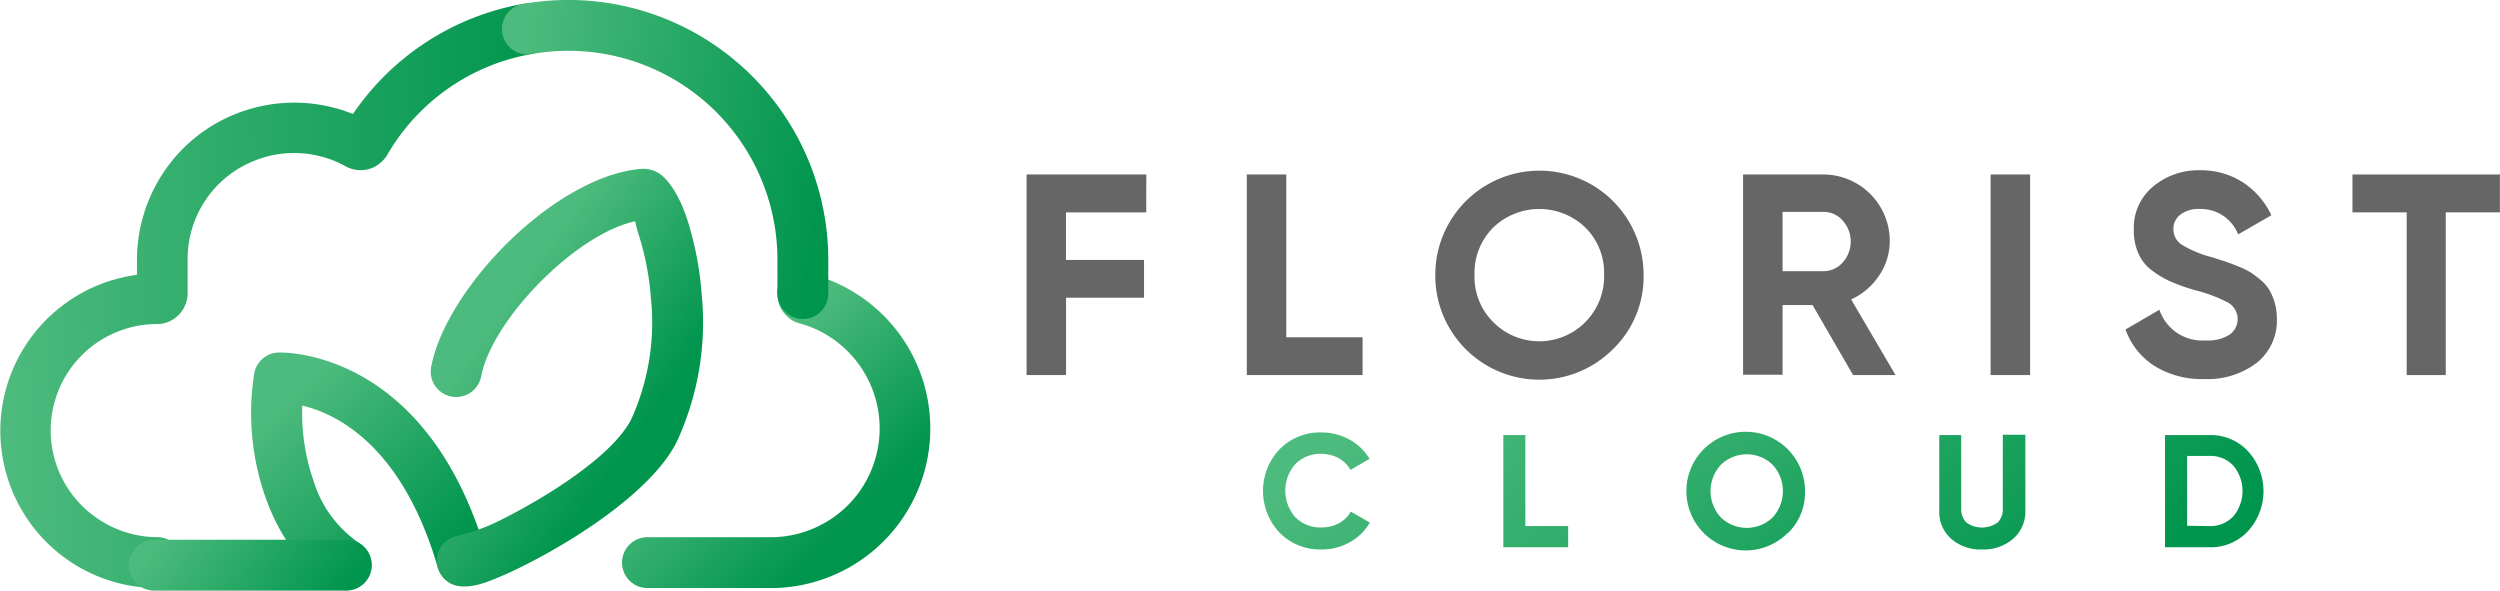
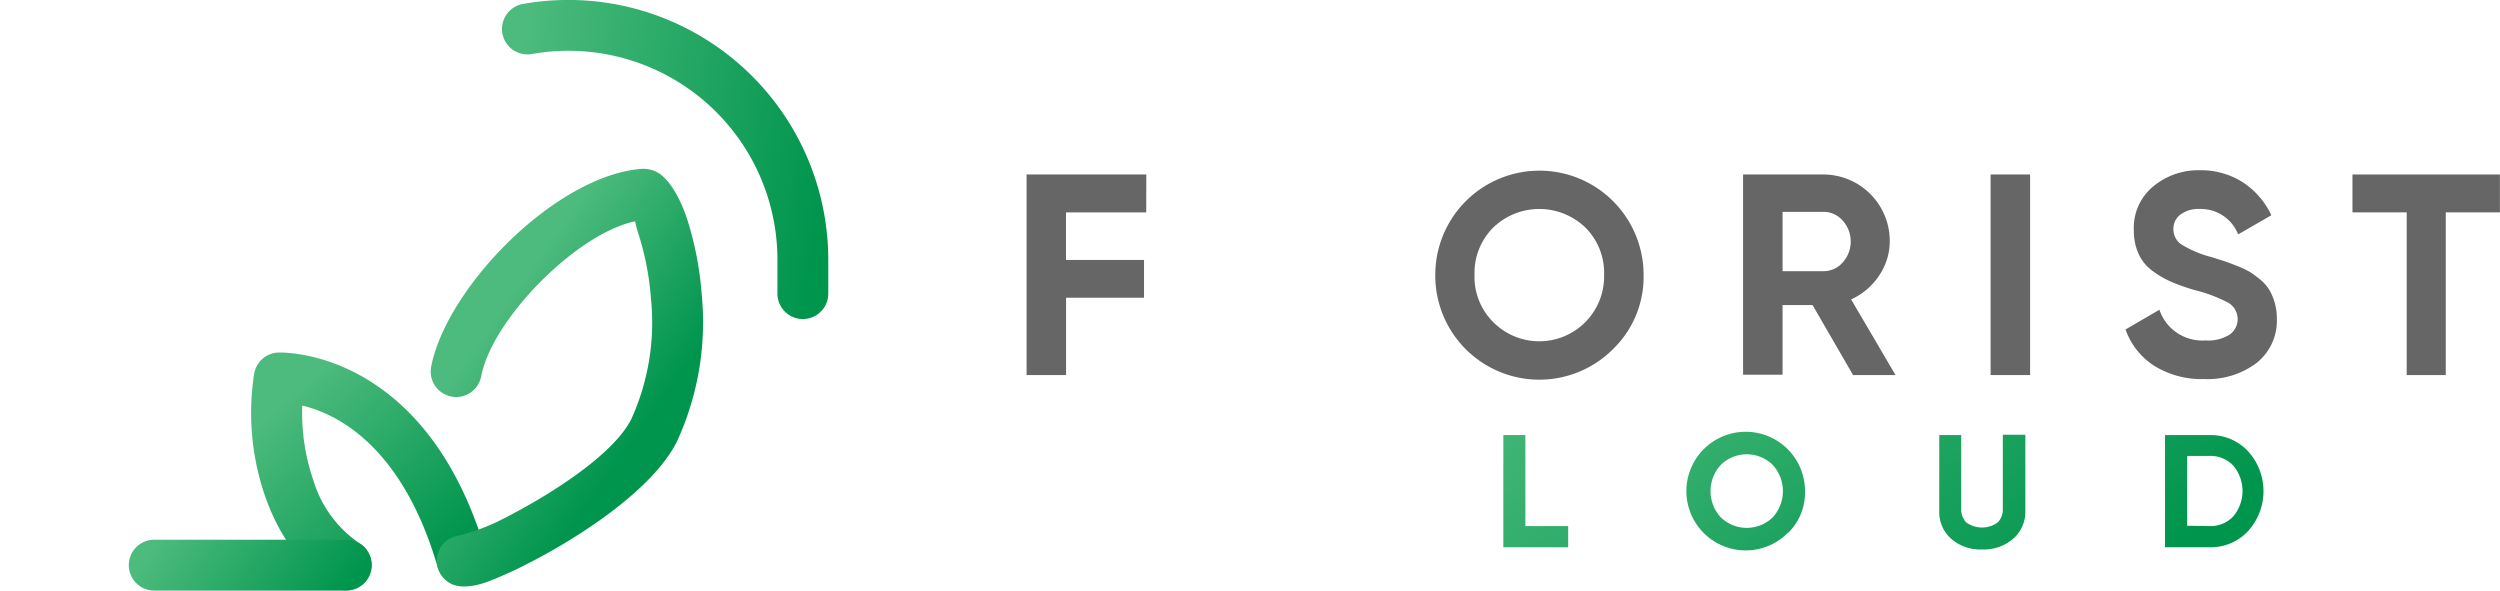
<svg xmlns="http://www.w3.org/2000/svg" xmlns:xlink="http://www.w3.org/1999/xlink" viewBox="0 0 295.01 69.69">
  <defs>
    <style>.cls-1{isolation:isolate;}.cls-10,.cls-11,.cls-12,.cls-13,.cls-2,.cls-3,.cls-4,.cls-5,.cls-6,.cls-7,.cls-9{fill-rule:evenodd;}.cls-2{fill:url(#GradientFill_1);}.cls-3{fill:url(#GradientFill_1-2);}.cls-4,.cls-6,.cls-7{mix-blend-mode:multiply;}.cls-4{fill:url(#GradientFill_1-3);}.cls-5{fill:url(#GradientFill_1-4);}.cls-6{fill:url(#GradientFill_1-5);}.cls-7{fill:url(#GradientFill_1-6);}.cls-8{fill:#666;}.cls-9{fill:url(#GradientFill_1-7);}.cls-10{fill:url(#GradientFill_1-8);}.cls-11{fill:url(#GradientFill_1-9);}.cls-12{fill:url(#GradientFill_1-10);}.cls-13{fill:url(#GradientFill_1-11);}</style>
    <linearGradient id="GradientFill_1" x1="98.82" y1="62.88" x2="83.8" y2="47.14" gradientUnits="userSpaceOnUse">
      <stop offset="0" stop-color="#00954d" />
      <stop offset="1" stop-color="#4dbb7d" />
    </linearGradient>
    <linearGradient id="GradientFill_1-2" x1="65.18" y1="34.51" x2="0.29" y2="35.55" xlink:href="#GradientFill_1" />
    <linearGradient id="GradientFill_1-3" x1="97.17" y1="21.22" x2="59.97" y2="15.43" xlink:href="#GradientFill_1" />
    <linearGradient id="GradientFill_1-4" x1="50.57" y1="66.7" x2="33.01" y2="47.75" xlink:href="#GradientFill_1" />
    <linearGradient id="GradientFill_1-5" x1="38.17" y1="72.97" x2="20.9" y2="60.39" xlink:href="#GradientFill_1" />
    <linearGradient id="GradientFill_1-6" x1="75.01" y1="51.47" x2="57.29" y2="38.94" xlink:href="#GradientFill_1" />
    <linearGradient id="GradientFill_1-7" x1="186.79" y1="98.44" x2="153.94" y2="55.45" xlink:href="#GradientFill_1" />
    <linearGradient id="GradientFill_1-8" x1="211.55" y1="100.94" x2="167.51" y2="43.32" xlink:href="#GradientFill_1" />
    <linearGradient id="GradientFill_1-9" x1="222.44" y1="79.26" x2="190.89" y2="37.98" xlink:href="#GradientFill_1" />
    <linearGradient id="GradientFill_1-10" x1="245.13" y1="71.31" x2="205.9" y2="19.97" xlink:href="#GradientFill_1" />
    <linearGradient id="GradientFill_1-11" x1="261.55" y1="60.41" x2="223.89" y2="11.13" xlink:href="#GradientFill_1" />
  </defs>
  <g class="cls-1">
    <g id="Layer_2" data-name="Layer 2">
      <g id="Слой_1" data-name="Слой 1">
-         <path class="cls-2" d="M91.68,34.69a3,3,0,0,1,5.24-2A18.84,18.84,0,0,1,91.4,69.39h-15a3,3,0,0,1,0-6H91.26a12.86,12.86,0,0,0,5.82-1.56,12.68,12.68,0,0,0,4.46-4,12.85,12.85,0,0,0-7-19.62h0a3.47,3.47,0,0,1-1.1-.44,3.68,3.68,0,0,1-.91-.82,3.46,3.46,0,0,1-.59-1.06,3.76,3.76,0,0,1-.21-1.18Zm2.83,3.51Zm0,0h0Zm0,0h0Zm0,0Z" />
-         <path class="cls-3" d="M18.56,63.39a3,3,0,0,1,0,6,18.59,18.59,0,0,1-9.27-2.49h0a18.57,18.57,0,0,1,6.87-34.47V30.65a18.66,18.66,0,0,1,5.44-13.12,18.47,18.47,0,0,1,6-4,18.75,18.75,0,0,1,7.11-1.42,18.56,18.56,0,0,1,4.64.59,18.17,18.17,0,0,1,2.3.75A30.75,30.75,0,0,1,61.71.46a3,3,0,1,1,1,5.92A24.58,24.58,0,0,0,45.67,18.32a3.71,3.71,0,0,1-.91,1,3.54,3.54,0,0,1-1.27.64,3.5,3.5,0,0,1-1.4.09,3.68,3.68,0,0,1-1.3-.42,12.22,12.22,0,0,0-2.92-1.17,12.52,12.52,0,0,0-8,.57,12.46,12.46,0,0,0-7.73,11.59v4a3.49,3.49,0,0,1-.29,1.38,3.55,3.55,0,0,1-.77,1.17h0a3.74,3.74,0,0,1-1.16.79,3.66,3.66,0,0,1-1.38.28,12.55,12.55,0,0,0-6.28,23.42h0A12.52,12.52,0,0,0,18.56,63.39Z" />
        <path class="cls-4" d="M62.74,6.38a3,3,0,0,1-1-5.92,30.68,30.68,0,0,1,36,30.19v4a3,3,0,0,1-6,0v-4A24.66,24.66,0,0,0,62.74,6.38Z" />
        <path class="cls-5" d="M42.38,64.08a3,3,0,0,1-3.1,5.14c-3.78-2.28-6.39-6.15-7.93-10.48A30,30,0,0,1,30,44.06a3,3,0,0,1,2.85-2.46s17.41-.81,24.55,23.77A3,3,0,0,1,51.67,67c-4.2-14.47-12-18.19-16-19.14A24.4,24.4,0,0,0,37,56.74,13.73,13.73,0,0,0,42.38,64.08Z" />
        <path class="cls-6" d="M40.87,69.69a3,3,0,1,0,0-6H18.2a3,3,0,0,0,0,6Z" />
        <path class="cls-7" d="M51.66,67a3,3,0,0,1,2.07-3.71,23.57,23.57,0,0,0,5.76-2.13c5.41-2.75,12.87-7.48,15-11.69a27.61,27.61,0,0,0,2.32-14.29,32.93,32.93,0,0,0-1.42-7.42,12.81,12.81,0,0,1-.44-1.65c-3.24.7-7,3.17-10.31,6.3-4,3.79-7.17,8.41-7.86,12a3,3,0,0,1-5.9-1.13c.93-4.83,4.81-10.65,9.63-15.22,4.62-4.38,10.24-7.74,15.15-8.13a3.5,3.5,0,0,1,1.82.36c1.28.64,2.66,2.7,3.61,5.58a38.39,38.39,0,0,1,1.71,8.83,33.63,33.63,0,0,1-2.93,17.42C77.05,57.76,68.4,63.4,62.22,66.54a45.49,45.49,0,0,1-4.56,2.06c-2.09.79-3.86.83-4.89,0A3,3,0,0,1,51.66,67Z" />
        <path class="cls-8" d="M135.26,25.06h-9.47v5.61H135v4.46h-9.2v9.13h-4.66V20.59h14.13Z" />
-         <path class="cls-8" d="M151.79,39.8h9v4.46H147.13V20.59h4.66Z" />
        <path class="cls-8" d="M190.37,41.17a12.28,12.28,0,0,1-21-8.74,12.29,12.29,0,1,1,24.58,0A11.86,11.86,0,0,1,190.37,41.17ZM176.2,38a7.65,7.65,0,0,0,13.09-5.56,7.53,7.53,0,0,0-2.2-5.58,7.84,7.84,0,0,0-10.89,0A7.56,7.56,0,0,0,174,32.43,7.51,7.51,0,0,0,176.2,38Z" />
        <path class="cls-8" d="M218.67,44.26,213.89,36h-3.54v8.22h-4.66V20.59h9.46A7.85,7.85,0,0,1,223,28.44a7.23,7.23,0,0,1-1.25,4.07,7.82,7.82,0,0,1-3.31,2.82l5.24,8.93ZM210.35,25v7h4.8a3,3,0,0,0,2.27-1,3.7,3.7,0,0,0,0-5,3,3,0,0,0-2.27-1Z" />
        <path class="cls-8" d="M234.9,20.59h4.66V44.26H234.9Z" />
        <path class="cls-8" d="M260.12,44.73a10.58,10.58,0,0,1-5.92-1.57,8.43,8.43,0,0,1-3.38-4.28l4-2.33a5.33,5.33,0,0,0,5.45,3.62,4.71,4.71,0,0,0,2.87-.71,2.24,2.24,0,0,0-.2-3.74,17.54,17.54,0,0,0-4-1.5,24.54,24.54,0,0,1-2.69-.95,11.31,11.31,0,0,1-2.2-1.27,5.09,5.09,0,0,1-1.67-2,6.63,6.63,0,0,1-.58-2.84A6.31,6.31,0,0,1,254.09,22a8.29,8.29,0,0,1,5.49-1.91,9.14,9.14,0,0,1,5.05,1.4,9.41,9.41,0,0,1,3.4,3.91l-3.92,2.26a4.73,4.73,0,0,0-4.53-3,3.56,3.56,0,0,0-2.28.66,2.09,2.09,0,0,0-.83,1.71,2.17,2.17,0,0,0,.93,1.81,13.07,13.07,0,0,0,3.57,1.5l1.64.52c.37.13.88.32,1.52.58a9,9,0,0,1,1.49.73,13.64,13.64,0,0,1,1.2.91,4.79,4.79,0,0,1,1,1.18,7.23,7.23,0,0,1,.61,1.47,7,7,0,0,1,.25,1.88,6.38,6.38,0,0,1-2.38,5.21A9.6,9.6,0,0,1,260.12,44.73Z" />
        <path class="cls-8" d="M295,20.59v4.47h-6.39v19.2H284V25.06H277.6V20.59Z" />
-         <path class="cls-9" d="M155.92,64.84a6.65,6.65,0,0,1-4.94-2,7.17,7.17,0,0,1,0-9.81,6.68,6.68,0,0,1,4.94-2,6.77,6.77,0,0,1,3.32.84,6.19,6.19,0,0,1,2.37,2.28l-2.25,1.3a3.6,3.6,0,0,0-1.4-1.39,4.22,4.22,0,0,0-2-.5,4.14,4.14,0,0,0-3.11,1.21,4.74,4.74,0,0,0,0,6.26,4.14,4.14,0,0,0,3.11,1.21,4.26,4.26,0,0,0,2.05-.5,3.46,3.46,0,0,0,1.39-1.37l2.25,1.3A6.23,6.23,0,0,1,159.25,64,6.75,6.75,0,0,1,155.92,64.84Z" />
        <polygon class="cls-10" points="180 62.08 185.05 62.08 185.05 64.58 177.4 64.58 177.4 51.34 180 51.34 180 62.08" />
        <path class="cls-11" d="M211,62.85A7,7,0,1,1,213,58a6.65,6.65,0,0,1-2,4.89Zm-7.92-1.78a4.41,4.41,0,0,0,6.09,0,4.59,4.59,0,0,0,0-6.23,4.38,4.38,0,0,0-6.09,0,4.56,4.56,0,0,0,0,6.23Z" />
        <path class="cls-12" d="M233.89,64.84a5.24,5.24,0,0,1-3.63-1.25,4.2,4.2,0,0,1-1.42-3.34V51.34h2.59V60a2.26,2.26,0,0,0,.59,1.64,3.16,3.16,0,0,0,3.73,0,2.22,2.22,0,0,0,.59-1.64v-8.7H239v8.91a4.23,4.23,0,0,1-1.41,3.34A5.31,5.31,0,0,1,233.89,64.84Z" />
        <path class="cls-13" d="M260.73,51.34a6,6,0,0,1,4.55,1.91,7,7,0,0,1,0,9.42,6,6,0,0,1-4.55,1.91h-5.25V51.34Zm0,10.74a3.68,3.68,0,0,0,2.8-1.14,4.65,4.65,0,0,0,0-6,3.68,3.68,0,0,0-2.8-1.14h-2.64v8.24Z" />
      </g>
    </g>
  </g>
</svg>